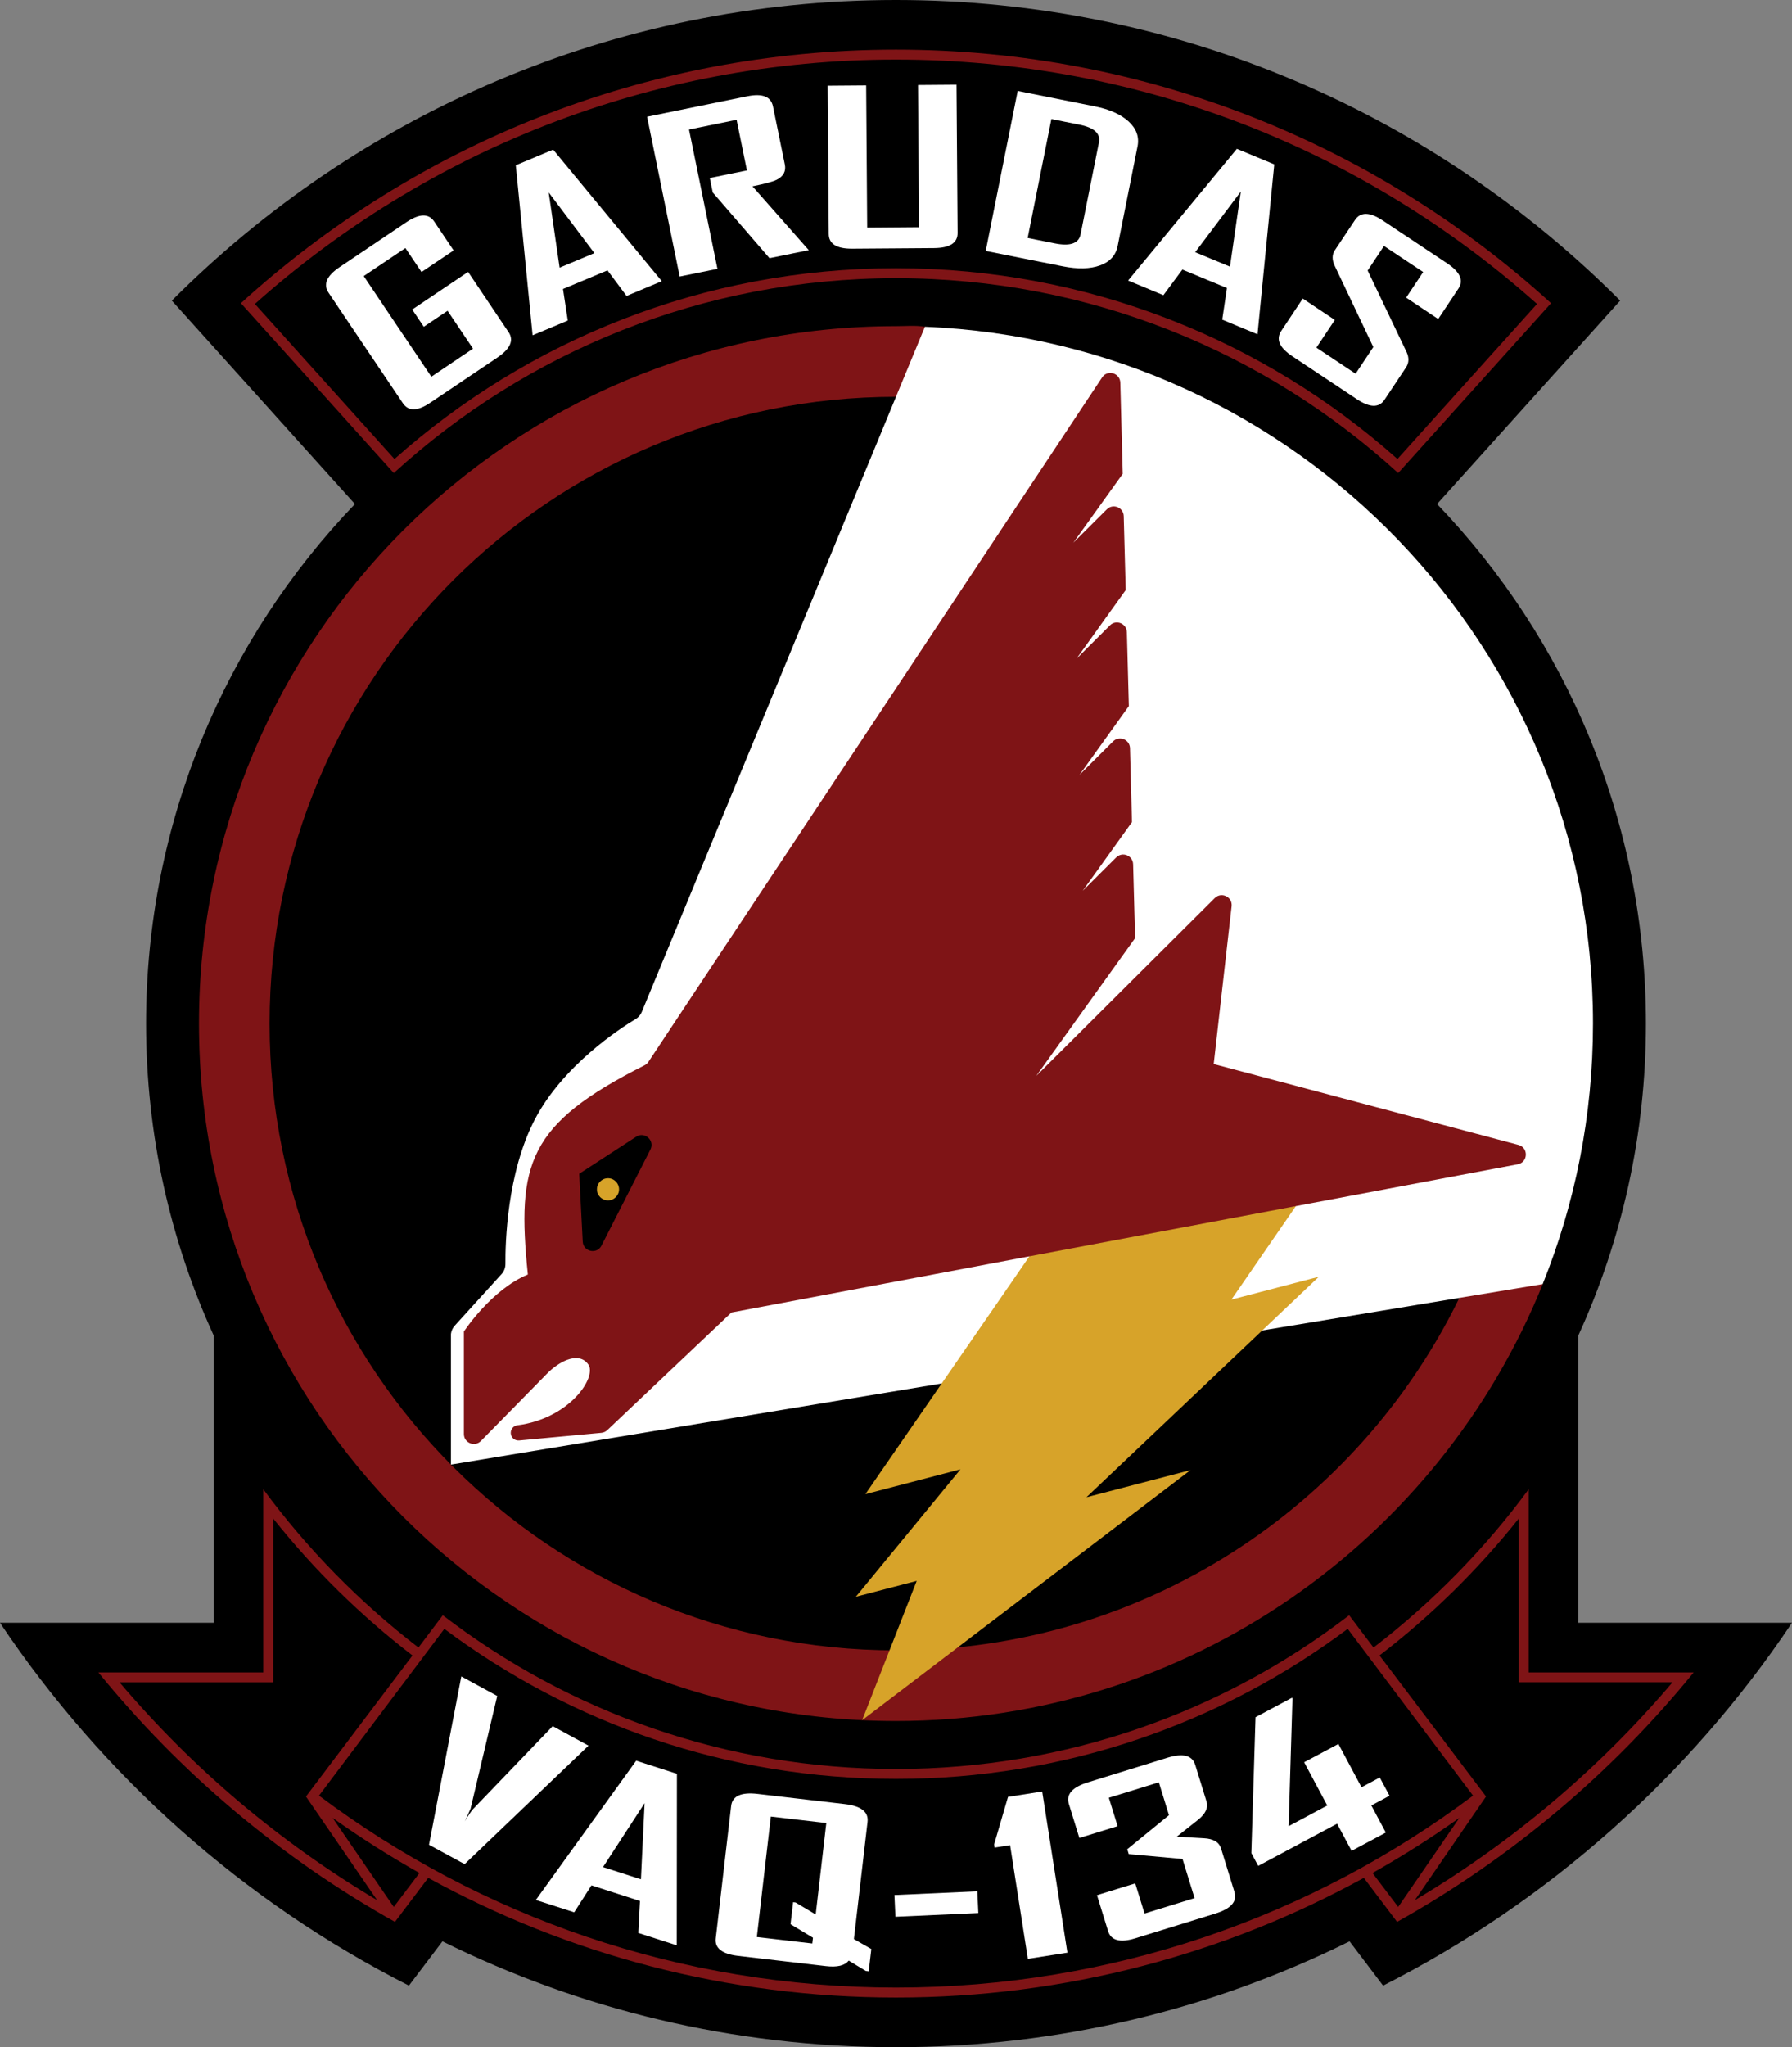
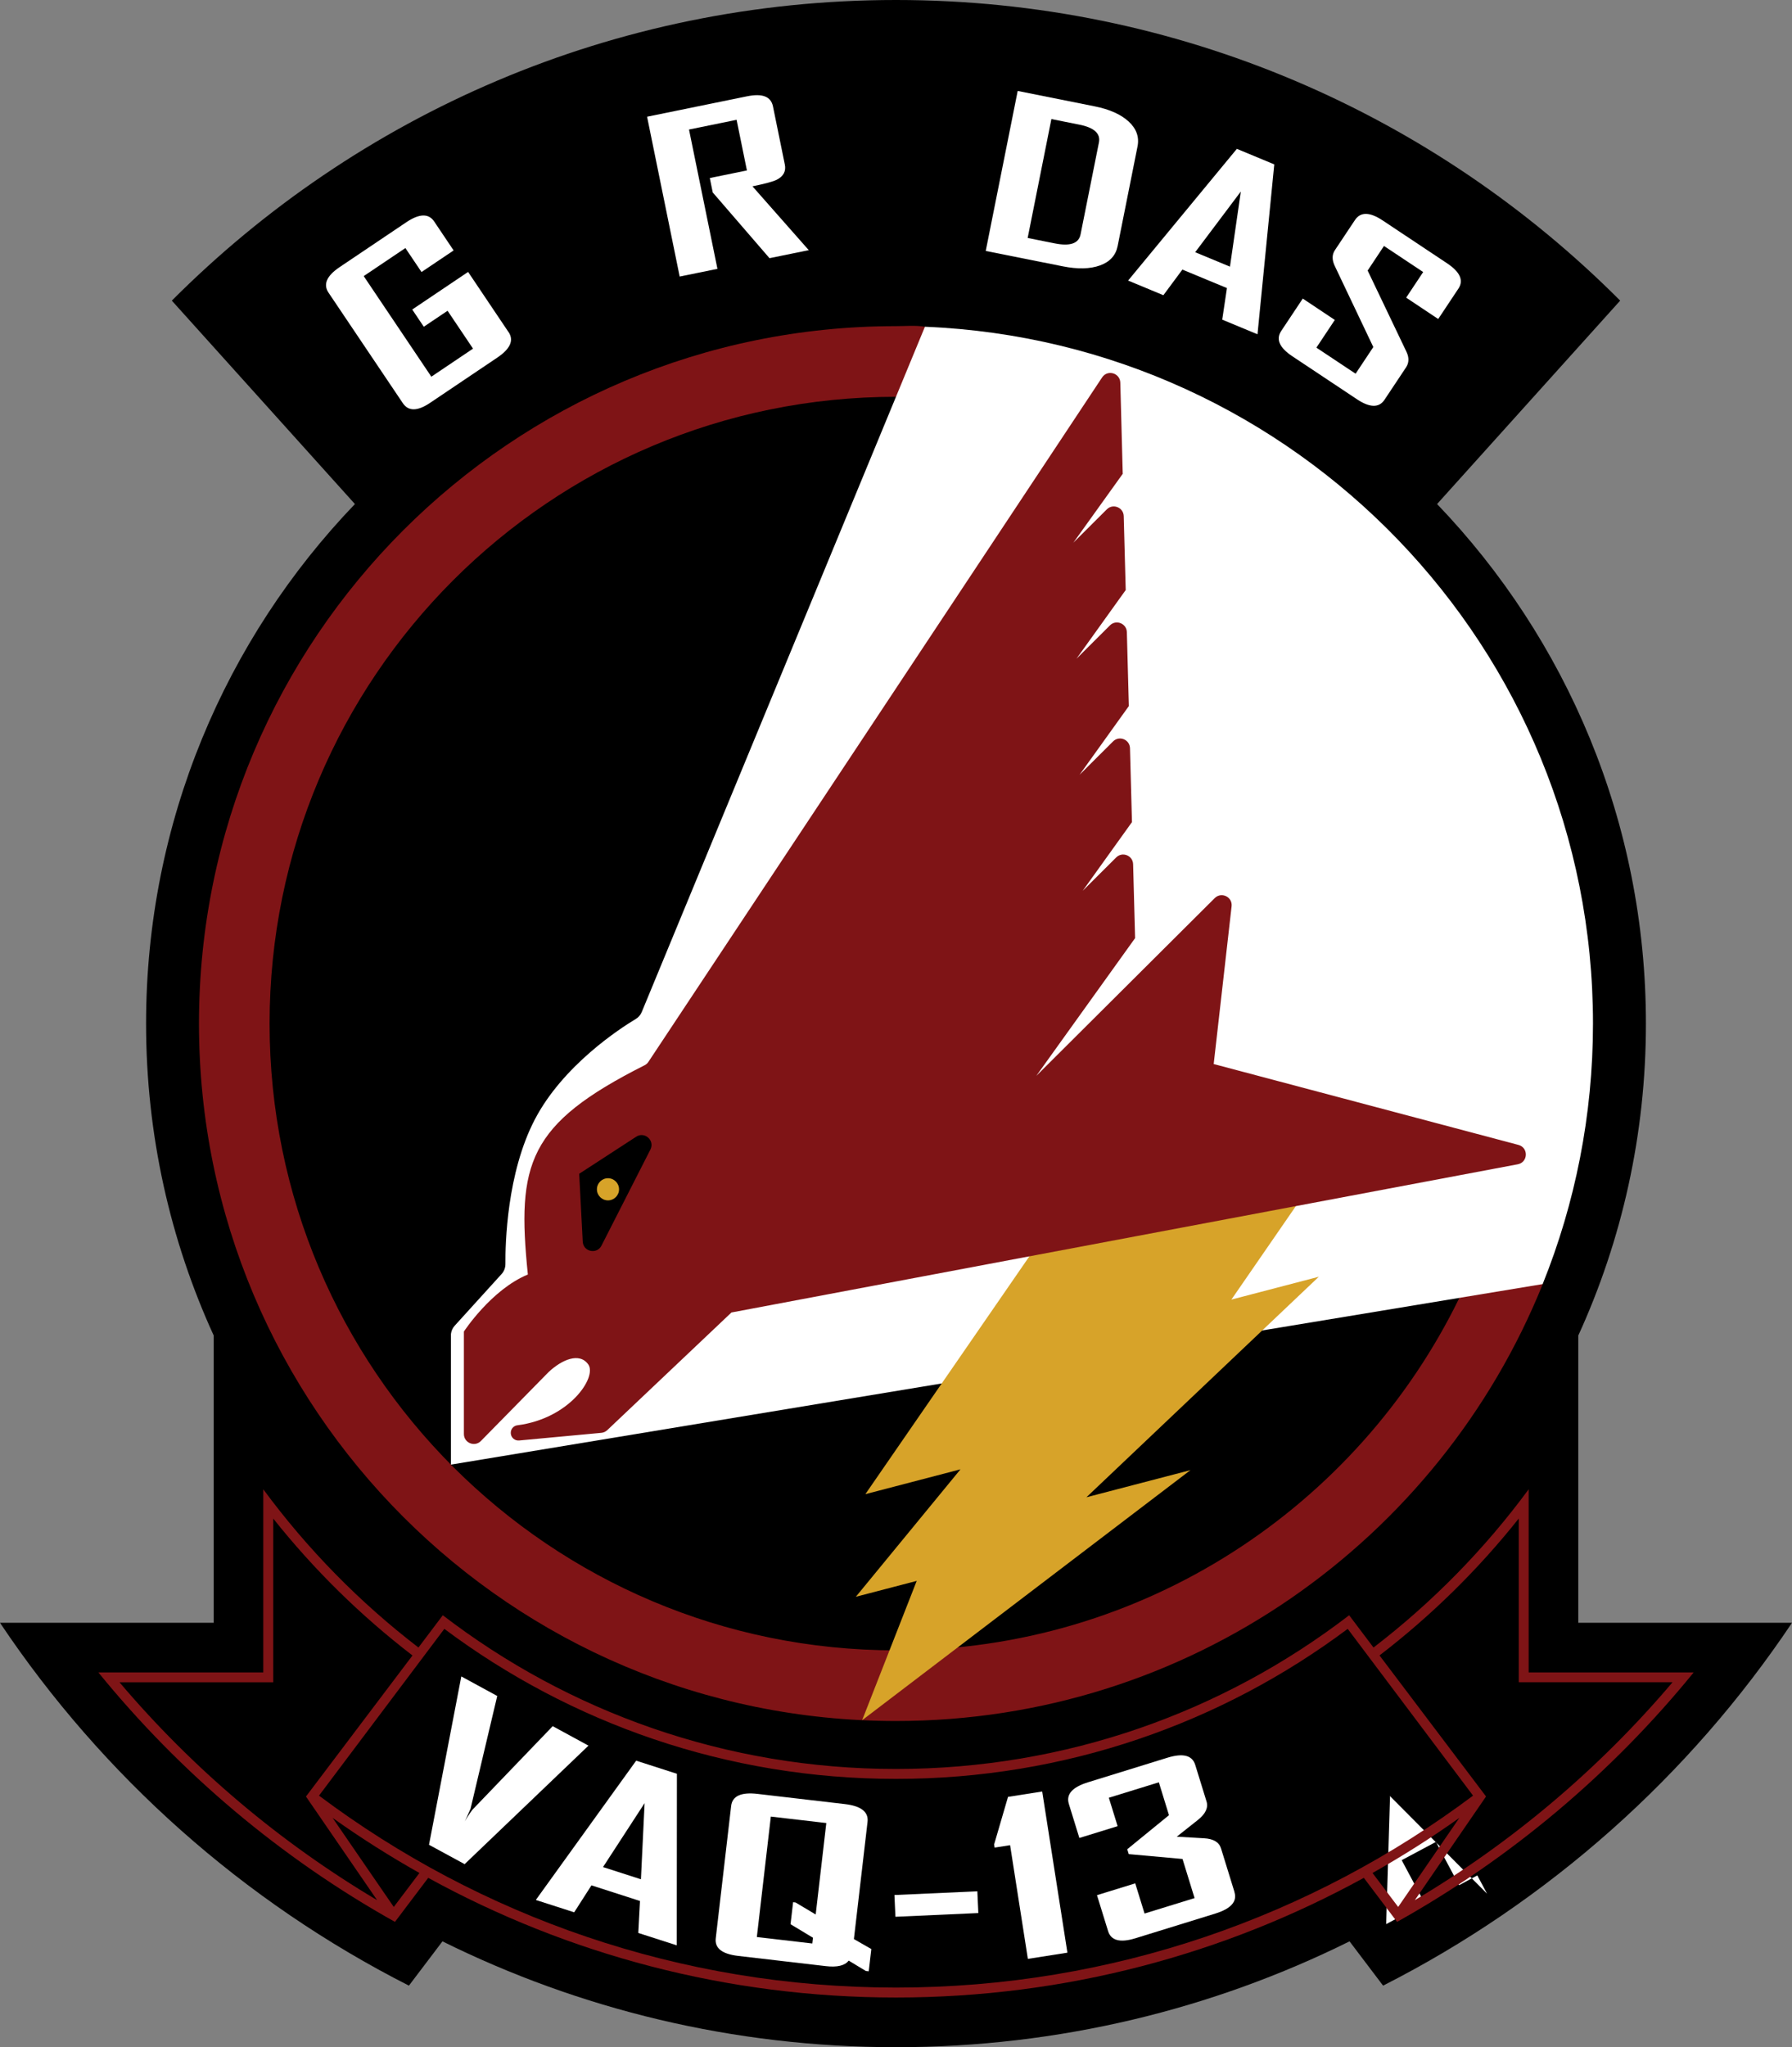
<svg xmlns="http://www.w3.org/2000/svg" id="Layer_2" viewBox="0 0 361.15 412.33">
  <rect x="0" y="0" width="361.15" height="412.33" fill="#808080" stroke="none" />
  <defs>
    <style>.cls-1{fill:#d7a329;}.cls-2{fill:#fff;}.cls-3{fill:#7f1416;}</style>
  </defs>
  <g id="Layer_1-2">
    <path d="m180.57,412.33c32.83,0,63.86-7.67,91.41-21.32l6.76,8.92c33.34-16.93,61.73-42.21,82.41-73.08h-43.07v-57.86c8.75-19.13,13.63-40.41,13.63-62.82,0-40.62-16.02-77.49-42.09-104.65l36.9-40.97C289.2,23.14,237.59,0,180.57,0S71.95,23.14,34.63,60.55l36.9,40.97c-26.07,27.16-42.09,64.03-42.09,104.65,0,22.41,4.88,43.69,13.63,62.82v57.86H0c20.68,30.88,49.06,56.16,82.41,73.08l6.76-8.92c27.55,13.65,58.58,21.32,91.41,21.32Z" />
    <path class="cls-3" d="m186.4,65.81c-1.91-.32-3.88-.12-5.83-.12-77.58,0-140.47,62.89-140.47,140.47s62.89,140.47,140.47,140.47c59.03,0,109.55-36.41,130.34-87.99l-124.51-192.83Zm107.71,195.6c-20.49,42.03-63.63,70.99-113.54,70.99-69.72,0-126.24-56.52-126.24-126.24s56.52-126.24,126.24-126.24l113.54,181.5Z" />
    <path class="cls-2" d="m118.6,351.59l-24.96,23.87-7.18-3.9,6.51-33.91,7.24,3.94-5.38,22.72c-.27.59-.65,1.45-1.16,2.57.29-.58.8-1.37,1.53-2.37l16.19-16.84,7.21,3.92Z" />
    <path class="cls-2" d="m136.38,391.81l-7.74-2.49.34-6.44-9.78-3.15-3.48,5.43-7.71-2.48.03-.08,20.17-27.98,8.21,2.64-.03,34.55Zm-7.21-13.31l.74-15.33-8.38,12.88,7.64,2.46Z" />
    <path class="cls-2" d="m175.06,397.04l-.56-.06-3.46-2.09c-.78,1.01-2.31,1.38-4.61,1.11l-17.69-2.06c-3.23-.38-4.73-1.56-4.49-3.55l3.1-26.65c.23-2,2-2.81,5.3-2.43l17.59,2.05c3.3.38,4.83,1.58,4.6,3.58l-2.75,23.61,3.51,2.01-.52,4.48Zm-11.35-5.61l.13-1.15-4.52-2.72.52-4.44.49.06,4.06,2.42,2.14-18.42-11.18-1.3-2.82,24.26,11.18,1.3Z" />
    <path class="cls-2" d="m197.17,385.31l-16.71.75-.2-4.38,16.71-.75.2,4.38Z" />
    <path class="cls-2" d="m215.12,393.29l-7.97,1.25-3.58-22.9-3.12.49-.1-.64,2.8-9.58,6.89-1.08,5.08,32.46Z" />
    <path class="cls-2" d="m248.78,381.08c.59,1.91-.69,3.35-3.84,4.33l-16.08,4.97c-3.1.96-4.95.48-5.54-1.43l-2.24-7.24,7.71-2.38,1.88,6.08,10.08-3.11-2.43-7.88-10.84-.98-.3-.98,8.41-6.86-2.04-6.62-10.08,3.11,1.77,5.72-7.71,2.38-2.12-6.86c-.59-1.93.69-3.38,3.87-4.36l15.98-4.94c3.15-.97,5.02-.5,5.62,1.43l2.28,7.38c.38,1.24-.19,2.48-1.72,3.7l-4.28,3.39,5.5.32c1.89.1,3.03.79,3.42,2.04l2.72,8.81Z" />
-     <path class="cls-2" d="m280.05,361.67l-3.68,1.97,2.92,5.46-6.9,3.68-2.92-5.46-15.9,8.49-1.38-2.57.84-27.37,7.36-3.93c.05.09.08.14.09.17l-.78,25.7,7.79-4.16-4.66-8.72,6.9-3.68,4.66,8.72,3.68-1.97,1.97,3.69Z" />
+     <path class="cls-2" d="m280.05,361.67c.05.09.08.14.09.17l-.78,25.7,7.79-4.16-4.66-8.72,6.9-3.68,4.66,8.72,3.68-1.97,1.97,3.69Z" />
    <path class="cls-2" d="m102.49,66.88c1.12,1.66.36,3.37-2.26,5.14l-13.54,9.11c-2.55,1.72-4.38,1.74-5.5.08l-14.98-22.26c-1.12-1.67-.38-3.39,2.22-5.14l13.46-9.05c2.62-1.76,4.5-1.81,5.62-.14l3.91,5.82-6.47,4.35-3.25-4.83-8.4,5.65,13.63,20.26,8.4-5.65-5.13-7.63-4.79,3.22-2.33-3.47,11.26-7.57,8.14,12.11Z" />
-     <path class="cls-2" d="m133.37,56.64l-7.1,2.97-3.84-5.15-8.97,3.75.97,6.35-7.07,2.96-.03-.08-3.38-34.15,7.53-3.15,21.9,26.5Zm-13.58-5.66l-9.21-12.22,2.2,15.15,7.01-2.93Z" />
    <path class="cls-2" d="m163.01,50.38l-7.93,1.62-11.44-13.24-.59-2.9,7.48-1.53-2.08-10.2-9.59,1.96,5.73,28.06-7.61,1.55-6.57-32.19,20.18-4.12c3.06-.62,4.78.05,5.19,2.03l2.39,11.71c.28,1.36-.27,2.38-1.64,3.08-.74.37-2.36.8-4.88,1.32l11.36,12.87Z" />
-     <path class="cls-2" d="m192.99,46.93c.01,2-1.57,3.01-4.75,3.04l-16.49.12c-3.14.02-4.72-.97-4.73-2.97l-.22-29.86,7.76-.06.21,28.64,10.45-.08-.21-28.64,7.76-.06.22,29.86Z" />
    <path class="cls-2" d="m225.25,49.54c-.38,1.89-1.56,3.2-3.56,3.92-1.99.72-4.5.78-7.51.18l-15.52-3.1,6.44-32.22,15.52,3.1c3.01.6,5.3,1.63,6.86,3.07,1.56,1.45,2.15,3.12,1.77,5.01l-4,20.03Zm-7.48-2.33l3.7-18.51c.36-1.8-.95-2.99-3.92-3.59l-5.66-1.13-4.78,23.95,5.46,1.09c3.1.62,4.83.02,5.2-1.81Z" />
    <path class="cls-2" d="m253.43,67.33l-7.11-2.95.95-6.36-8.98-3.72-3.83,5.16-7.08-2.94.03-.08,21.86-26.46,7.54,3.13-3.38,34.22Zm-5.55-13.62l2.19-15.14-9.2,12.23,7.02,2.91Z" />
    <path class="cls-2" d="m279.03,80.51c-1.11,1.67-2.97,1.63-5.58-.11l-13.01-8.65c-2.6-1.73-3.34-3.42-2.23-5.09l4.34-6.52,6.46,4.3-3.71,5.58,7.9,5.25,3.57-5.37-7.79-16.38c-.56-1.2-.54-2.24.04-3.12l4.05-6.08c1.12-1.68,2.97-1.65,5.57.07l13.01,8.65c2.61,1.74,3.37,3.44,2.27,5.09l-4.07,6.12-6.46-4.3,3.43-5.16-7.9-5.25-3.29,4.95,7.81,16.34c.57,1.18.54,2.24-.07,3.16l-4.34,6.52Z" />
    <path class="cls-2" d="m186.4,65.82l-57.06,138c-.24.59-.67,1.09-1.22,1.42-3.18,1.91-14.67,9.35-20.36,20.28-5.62,10.81-5.93,24.98-5.9,29.06,0,.75-.27,1.48-.78,2.03l-9.44,10.4c-.42.46-.69,1.05-.76,1.67v26.31l220.02-36.36c6.53-16.21,10.14-33.92,10.14-52.48,0-75.63-59.77-137.28-134.64-140.34Z" />
    <path class="cls-1" d="m261.18,242.9l-13.01,18.85,17.62-4.6-46.84,44.42,20.97-5.47-66.17,50.37,11-28.06-12.27,3.2,21.09-25.67-19.17,5,33.07-47.92c22.95-24.64,53.72-10.12,53.72-10.12Z" />
    <path class="cls-3" d="m226.24,95.47l-9.93,13.84,6.75-6.72c1.24-1.24,3.36-.39,3.41,1.36l.4,14.89-9.93,13.84,6.75-6.72c1.24-1.24,3.36-.39,3.41,1.36l.4,14.89-9.93,13.84,6.75-6.72c1.24-1.24,3.36-.39,3.41,1.36l.4,14.89-9.93,13.84,6.75-6.72c1.24-1.24,3.36-.39,3.41,1.36l.4,14.89-19.91,27.74,35.96-35.8c1.34-1.33,3.61-.24,3.4,1.64l-3.61,31.78,61.42,16.29c2.06.55,1.95,3.5-.14,3.9l-158.47,29.85-25.03,23.7c-.33.31-.74.5-1.19.54l-16.57,1.54c-.85.08-1.61-.55-1.68-1.41h0c-.07-.81.51-1.55,1.32-1.65,10.55-1.35,16.09-9.72,14.3-12.25s-5.36-.94-8,1.53l-13.64,13.88c-1.25,1.28-3.43.39-3.43-1.4v-20.64s5.49-8.43,12.89-11.49c-2.28-22.32-.03-30.28,23.52-42.14.31-.16.58-.39.77-.68l91.44-137.86c1.08-1.63,3.61-.9,3.67,1.05l.49,18.42Z" />
    <path d="m116.73,236.41l.71,13.67c.11,2.04,2.85,2.63,3.78.8l9.86-19.35c.93-1.82-1.16-3.7-2.87-2.58l-11.48,7.46Z" />
    <circle class="cls-1" cx="122.53" cy="239.54" r="2.23" />
-     <path class="cls-3" d="m180.57,10c-50.84,0-97.17,19.34-132.02,51.07l30.81,34.21c26.69-24.38,62.22-39.24,101.21-39.24s74.52,14.87,101.21,39.24l30.81-34.21c-34.85-31.73-81.18-51.07-132.02-51.07Zm101.07,82.45c-26.87-23.9-62.28-38.42-101.07-38.42s-74.2,14.52-101.07,38.42l-28.13-31.23C85.7,30.61,130.96,12,180.57,12s94.87,18.6,129.19,49.22l-28.13,31.23Z" />
    <path class="cls-3" d="m308.08,336.84v-36.88c-8.87,12.04-19.41,22.78-31.27,31.87l-4.91-6.5c-25.3,19.42-56.97,30.96-91.33,30.96s-66.02-11.54-91.33-30.96l-4.91,6.5c-11.86-9.1-22.39-19.83-31.27-31.87v36.88H19.82c16.52,20.29,36.8,37.4,59.78,50.25l6.7-8.87c27.98,15.36,60.11,24.1,94.28,24.1s66.3-8.74,94.28-24.1l6.7,8.87c22.98-12.85,43.26-29.96,59.78-50.25h-33.25Zm-284,2h30.99v-32.98c8.19,10.29,17.62,19.56,28.06,27.57l-21.47,28.41,14.34,20.87c-19.66-11.67-37.2-26.53-51.91-43.87Zm55.28,45.24l-12.33-17.94c5.62,4,11.46,7.7,17.5,11.1l-5.17,6.84Zm101.21,16.24c-43.61,0-83.87-14.38-116.28-38.66l25.26-33.59c25.38,18.98,56.89,30.22,91.03,30.22s65.64-11.24,91.03-30.22l25.26,33.59c-32.41,24.28-72.67,38.66-116.28,38.66Zm96.04-23.08c6.04-3.4,11.88-7.1,17.5-11.1l-12.33,17.94-5.17-6.84Zm8.54,5.46l14.34-20.87-21.47-28.41c10.44-8.01,19.87-17.27,28.06-27.57v32.98h30.99c-14.71,17.34-32.25,32.2-51.91,43.87Z" />
  </g>
</svg>